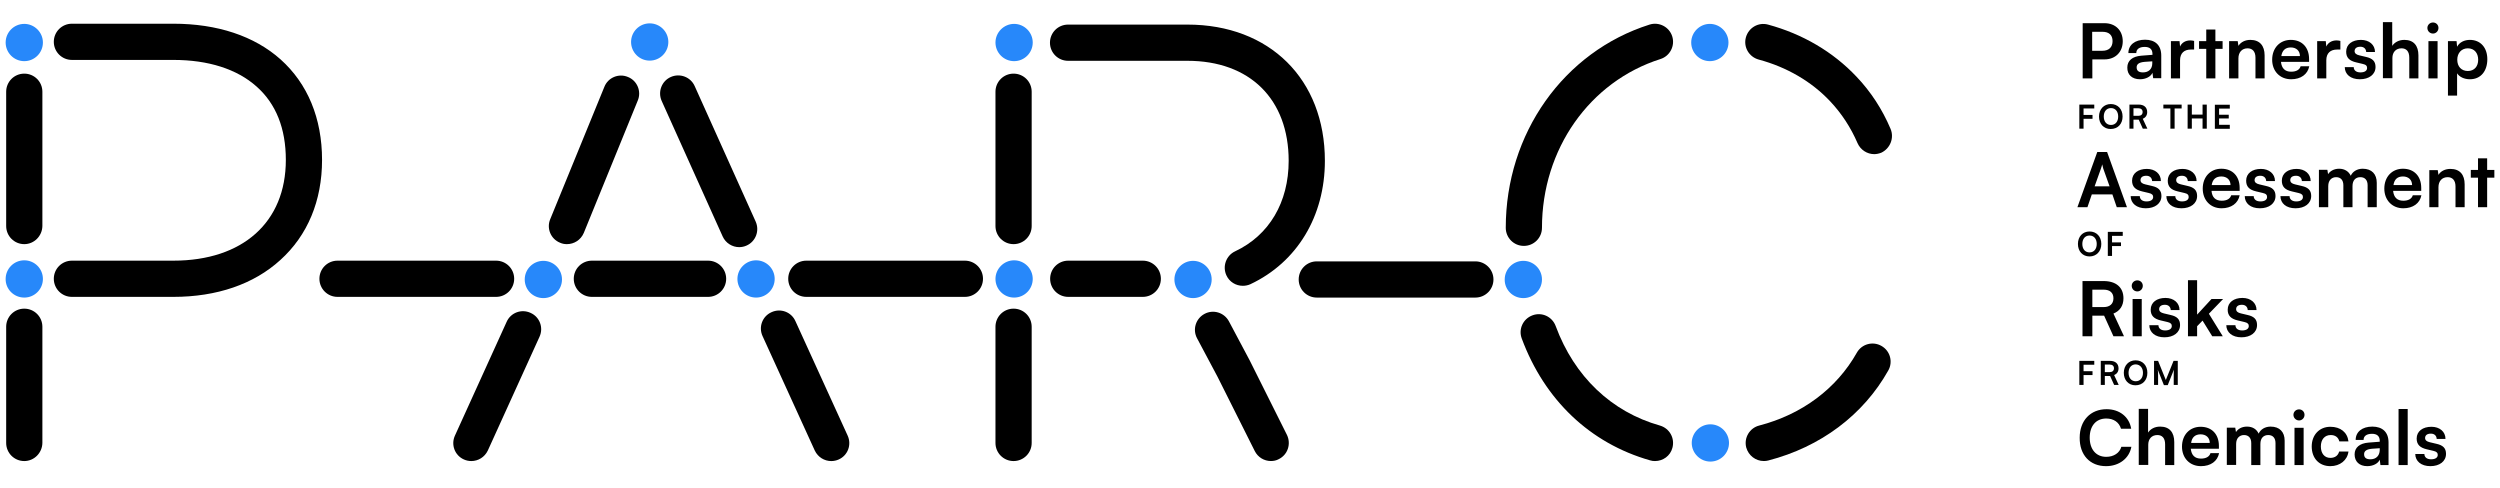
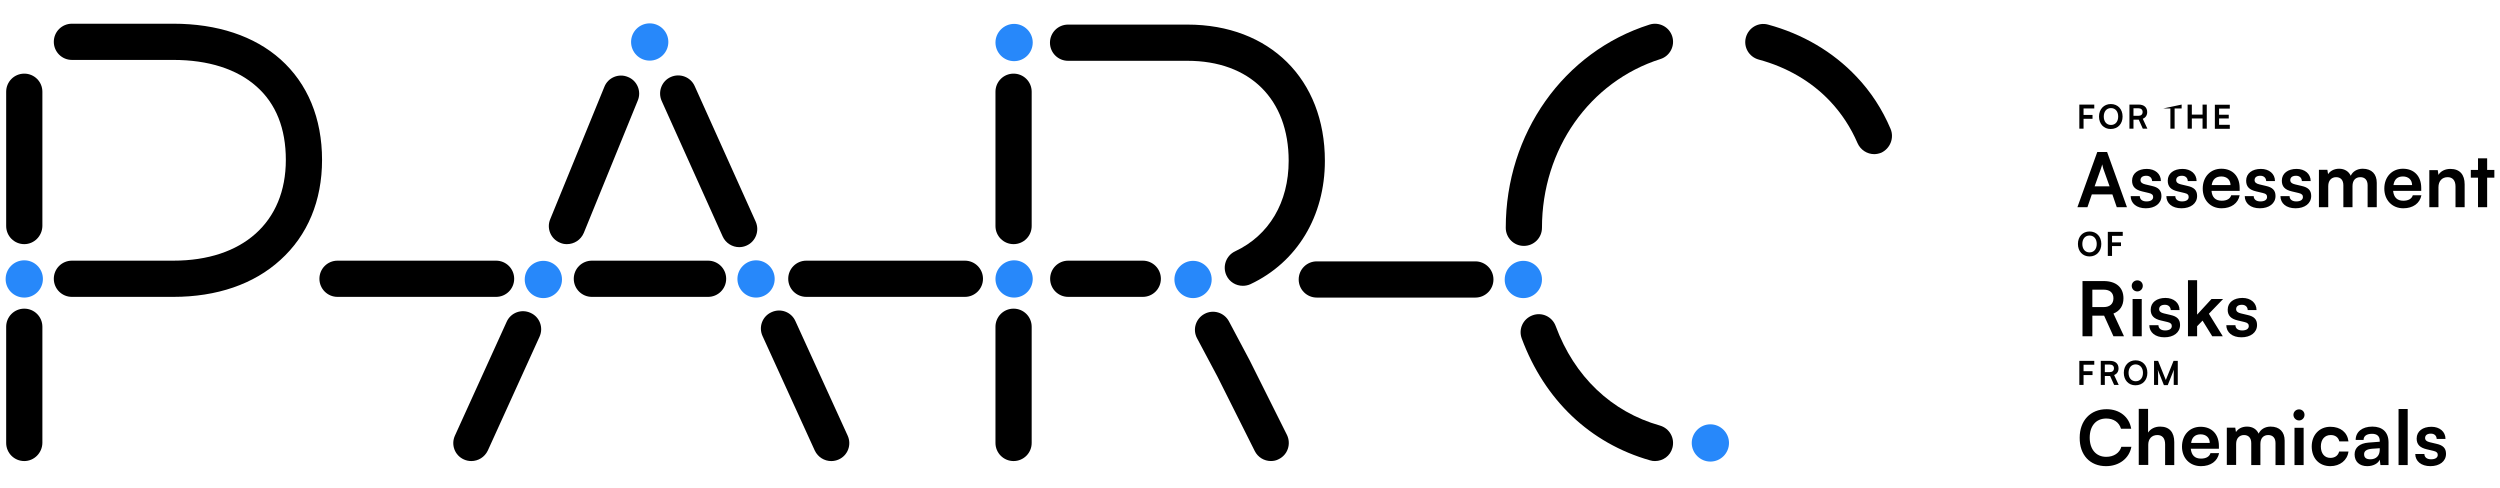
<svg xmlns="http://www.w3.org/2000/svg" version="1.1" width="1280" height="250" viewBox="0 0 1280 250" xml:space="preserve">
  <desc>Created with Fabric.js 5.2.4</desc>
  <defs>
</defs>
  <rect x="0" y="0" width="100%" height="100%" fill="transparent" />
  <g transform="matrix(1 0 0 1 640 125)" id="af478556-fa44-4394-9e98-859c05a7cf9d">
    <rect style="stroke: none; stroke-width: 1; stroke-dasharray: none; stroke-linecap: butt; stroke-dashoffset: 0; stroke-linejoin: miter; stroke-miterlimit: 4; fill: rgb(255,255,255); fill-rule: nonzero; opacity: 1; visibility: hidden;" vector-effect="non-scaling-stroke" x="-640" y="-125" rx="0" ry="0" width="1280" height="250" />
  </g>
  <g transform="matrix(0 0 0 0 0 0)" id="7ade66d6-ada8-4b91-88f0-4279cdfe38f7">
</g>
  <g transform="matrix(0.9 0 0 0.9 640 125)">
    <g style="" vector-effect="non-scaling-stroke">
      <g transform="matrix(1 0 0 1 193.09 -62.19)">
        <path style="stroke: none; stroke-width: 1; stroke-dasharray: none; stroke-linecap: butt; stroke-dashoffset: 0; stroke-linejoin: miter; stroke-miterlimit: 4; fill: rgb(0,0,0); fill-rule: nonzero; opacity: 1;" vector-effect="non-scaling-stroke" transform=" translate(-1153.09, -477.81)" d="M 1115.8 541 C 1110.1 541 1105.5 536.4 1105.5 530.7 C 1105.5 477.1 1138.4 430.6 1187.3 415.1 C 1192.7 413.4 1198.5 416.4 1200.2 421.8 C 1201.9 427.2 1198.9 433 1193.5 434.7 C 1153.2 447.5 1126.1 486 1126.1 530.7 C 1126.1 536.4 1121.5 541 1115.8 541 z" stroke-linecap="round" />
      </g>
      <g transform="matrix(1 0 0 1 323.48 -88.23)">
        <path style="stroke: none; stroke-width: 1; stroke-dasharray: none; stroke-linecap: butt; stroke-dashoffset: 0; stroke-linejoin: miter; stroke-miterlimit: 4; fill: rgb(0,0,0); fill-rule: nonzero; opacity: 1;" vector-effect="non-scaling-stroke" transform=" translate(-1283.48, -451.77)" d="M 1324.4 474.4 C 1319.7 463.3 1313.2 453.3 1305 444.7 C 1305 444.7 1305 444.7 1305 444.7 C 1291.7 430.6 1274.3 420.4 1254.7 415.1 C 1249.2 413.6 1243.6 416.9 1242.1 422.4 C 1240.6 427.9 1243.9 433.5 1249.4 435 C 1265.4 439.3 1279.5 447.5 1290.1 458.8 C 1290.1 458.8 1290.1 458.8 1290.1 458.8 C 1296.6 465.7 1301.8 473.7 1305.6 482.5 C 1307.3 486.4 1311.1 488.8 1315.1 488.8 C 1316.4 488.8 1317.8 488.5 1319.1 488 C 1324.2 485.6 1326.6 479.6 1324.4 474.4 z" stroke-linecap="round" />
      </g>
      <g transform="matrix(1 0 0 1 197.31 81.62)">
        <path style="stroke: none; stroke-width: 1; stroke-dasharray: none; stroke-linecap: butt; stroke-dashoffset: 0; stroke-linejoin: miter; stroke-miterlimit: 4; fill: rgb(0,0,0); fill-rule: nonzero; opacity: 1;" vector-effect="non-scaling-stroke" transform=" translate(-1157.31, -621.62)" d="M 1190.4 663.4 C 1189.5 663.4 1188.5 663.3 1187.6 663 C 1153.5 653.3 1127.6 628.7 1114.6 593.7 C 1112.6 588.4 1115.3 582.5 1120.7 580.5 C 1126 578.5 1131.9 581.2 1133.9 586.6 C 1144.5 615.3 1165.6 635.4 1193.2 643.2 C 1198.7 644.8 1201.8 650.4 1200.3 655.9 C 1199.1 660.5 1194.9 663.4 1190.4 663.4 z" stroke-linecap="round" />
      </g>
      <g transform="matrix(1 0 0 1 323.21 89.97)">
-         <path style="stroke: none; stroke-width: 1; stroke-dasharray: none; stroke-linecap: butt; stroke-dashoffset: 0; stroke-linejoin: miter; stroke-miterlimit: 4; fill: rgb(0,0,0); fill-rule: nonzero; opacity: 1;" vector-effect="non-scaling-stroke" transform=" translate(-1283.21, -629.98)" d="M 1252.3 663.4 C 1247.7 663.4 1243.6 660.3 1242.3 655.7 C 1240.9 650.2 1244.2 644.6 1249.7 643.2 C 1274 636.9 1293.7 622.2 1305.2 601.8 C 1308 596.8 1314.3 595.1 1319.2 597.9 C 1324.2 600.7 1325.9 607 1323.1 611.9 C 1308.9 637.2 1284.6 655.4 1254.8 663.1 C 1254.1 663.3 1253.2 663.4 1252.3 663.4 z" stroke-linecap="round" />
-       </g>
+         </g>
      <g transform="matrix(1 0 0 1 -4.63 80.93)">
        <path style="stroke: none; stroke-width: 1; stroke-dasharray: none; stroke-linecap: butt; stroke-dashoffset: 0; stroke-linejoin: miter; stroke-miterlimit: 4; fill: rgb(0,0,0); fill-rule: nonzero; opacity: 1;" vector-effect="non-scaling-stroke" transform=" translate(-955.37, -620.94)" d="M 971.9 663.4 C 968.1 663.4 964.5 661.3 962.7 657.7 L 941.5 615.4 L 929.9 593.6 C 927.2 588.6 929.1 582.4 934.1 579.7 C 939.1 577 945.3 578.9 948 583.9 L 959.8 606.1 L 981 648.5 C 983.5 653.6 981.5 659.8 976.4 662.3 C 975 663.1 973.4 663.4 971.9 663.4 z" stroke-linecap="round" />
      </g>
      <g transform="matrix(1 0 0 1 -400.37 13.75)">
        <path style="stroke: none; stroke-width: 1; stroke-dasharray: none; stroke-linecap: butt; stroke-dashoffset: 0; stroke-linejoin: miter; stroke-miterlimit: 4; fill: rgb(0,0,0); fill-rule: nonzero; opacity: 1;" vector-effect="non-scaling-stroke" transform=" translate(-559.62, -553.75)" d="M 517 663.4 C 515.6 663.4 514.1 663.1 512.8 662.5 C 507.6 660.2 505.3 654.1 507.7 648.9 L 537.1 584.2 C 539.4 579 545.5 576.7 550.7 579.1 C 555.9 581.4 558.2 587.5 555.8 592.7 L 526.4 657.4 C 524.6 661.2 520.9 663.4 517 663.4 z M 571.4 540 C 570.1 540 568.8 539.8 567.5 539.2 C 562.2 537.1 559.7 531 561.9 525.8 L 592.7 450.5 C 594.8 445.2 600.9 442.7 606.1 444.9 C 611.4 447 613.9 453.1 611.7 458.3 L 581 533.6 C 579.3 537.6 575.5 540 571.4 540 z" stroke-linecap="round" />
      </g>
      <g transform="matrix(1 0 0 1 -281.77 13.71)">
        <path style="stroke: none; stroke-width: 1; stroke-dasharray: none; stroke-linecap: butt; stroke-dashoffset: 0; stroke-linejoin: miter; stroke-miterlimit: 4; fill: rgb(0,0,0); fill-rule: nonzero; opacity: 1;" vector-effect="non-scaling-stroke" transform=" translate(-678.23, -553.7)" d="M 721.8 663.4 C 717.9 663.4 714.2 661.2 712.4 657.4 L 682.7 592.3 C 680.3 587.1 682.6 581 687.8 578.7 C 693 576.3 699.1 578.6 701.4 583.8 L 731.1 648.9 C 733.5 654.1 731.2 660.2 726 662.5 C 724.7 663.1 723.2 663.4 721.8 663.4 z M 669.4 541.7 C 665.5 541.7 661.7 539.4 660 535.6 L 625.3 458.5 C 623 453.3 625.3 447.2 630.5 444.9 C 635.7 442.6 641.8 444.9 644.1 450.1 L 678.8 527.2 C 681.1 532.4 678.8 538.5 673.6 540.8 C 672.3 541.4 670.8 541.7 669.4 541.7 z" stroke-linecap="round" />
      </g>
      <g transform="matrix(1 0 0 1 -341.35 19.7)">
        <path style="stroke: none; stroke-width: 1; stroke-dasharray: none; stroke-linecap: butt; stroke-dashoffset: 0; stroke-linejoin: miter; stroke-miterlimit: 4; fill: rgb(0,0,0); fill-rule: nonzero; opacity: 1;" vector-effect="non-scaling-stroke" transform=" translate(-618.65, -559.7)" d="M 651.7 570 L 585.6 570 C 579.9 570 575.3 565.4 575.3 559.7 C 575.3 554 579.9 549.4 585.6 549.4 L 651.7 549.4 C 657.4 549.4 662 554 662 559.7 C 662 565.4 657.4 570 651.7 570 z" stroke-linecap="round" />
      </g>
      <g transform="matrix(1 0 0 1 -697.3 80.05)">
        <path style="stroke: none; stroke-width: 1; stroke-dasharray: none; stroke-linecap: butt; stroke-dashoffset: 0; stroke-linejoin: miter; stroke-miterlimit: 4; fill: rgb(0,0,0); fill-rule: nonzero; opacity: 1;" vector-effect="non-scaling-stroke" transform=" translate(-262.7, -620.05)" d="M 262.7 663.4 C 257 663.4 252.4 658.8 252.4 653.1 L 252.4 587 C 252.4 581.3 257 576.7 262.7 576.7 C 268.4 576.7 273 581.3 273 587 L 273 653.1 C 272.9 658.8 268.3 663.4 262.7 663.4 z" stroke-linecap="round" />
      </g>
      <g transform="matrix(1 0 0 1 -134.5 80.05)">
        <path style="stroke: none; stroke-width: 1; stroke-dasharray: none; stroke-linecap: butt; stroke-dashoffset: 0; stroke-linejoin: miter; stroke-miterlimit: 4; fill: rgb(0,0,0); fill-rule: nonzero; opacity: 1;" vector-effect="non-scaling-stroke" transform=" translate(-825.5, -620.05)" d="M 825.5 663.4 C 819.8 663.4 815.2 658.8 815.2 653.1 L 815.2 587 C 815.2 581.3 819.8 576.7 825.5 576.7 C 831.2 576.7 835.8 581.3 835.8 587 L 835.8 653.1 C 835.8 658.8 831.2 663.4 825.5 663.4 z" stroke-linecap="round" />
      </g>
      <g transform="matrix(1 0 0 1 -697.3 -48.5)">
        <path style="stroke: none; stroke-width: 1; stroke-dasharray: none; stroke-linecap: butt; stroke-dashoffset: 0; stroke-linejoin: miter; stroke-miterlimit: 4; fill: rgb(0,0,0); fill-rule: nonzero; opacity: 1;" vector-effect="non-scaling-stroke" transform=" translate(-262.7, -491.5)" d="M 262.7 540 C 257 540 252.4 535.4 252.4 529.7 L 252.4 453.3 C 252.4 447.6 257 443 262.7 443 C 268.4 443 273 447.6 273 453.3 L 273 529.7 C 272.9 535.4 268.3 540 262.7 540 z" stroke-linecap="round" />
      </g>
      <g transform="matrix(1 0 0 1 -134.5 -48.5)">
        <path style="stroke: none; stroke-width: 1; stroke-dasharray: none; stroke-linecap: butt; stroke-dashoffset: 0; stroke-linejoin: miter; stroke-miterlimit: 4; fill: rgb(0,0,0); fill-rule: nonzero; opacity: 1;" vector-effect="non-scaling-stroke" transform=" translate(-825.5, -491.5)" d="M 825.5 540 C 819.8 540 815.2 535.4 815.2 529.7 L 815.2 453.3 C 815.2 447.6 819.8 443 825.5 443 C 831.2 443 835.8 447.6 835.8 453.3 L 835.8 529.7 C 835.8 535.4 831.2 540 825.5 540 z" stroke-linecap="round" />
      </g>
      <g transform="matrix(1 0 0 1 -604.2 -47.7)">
        <path style="stroke: none; stroke-width: 1; stroke-dasharray: none; stroke-linecap: butt; stroke-dashoffset: 0; stroke-linejoin: miter; stroke-miterlimit: 4; fill: rgb(0,0,0); fill-rule: nonzero; opacity: 1;" vector-effect="non-scaling-stroke" transform=" translate(-355.8, -492.3)" d="M 347.5 570 L 289.8 570 C 284.1 570 279.5 565.4 279.5 559.7 C 279.5 554 284.1 549.4 289.8 549.4 L 347.5 549.4 C 387 549.4 411.5 527.5 411.5 492.1 C 411.5 474.2 405.9 460.1 394.8 450.3 C 383.7 440.4 367.4 435.2 347.5 435.2 L 289.8 435.2 C 284.1 435.2 279.5 430.6 279.5 424.9 C 279.5 419.2 284.1 414.6 289.8 414.6 L 347.5 414.6 C 372.5 414.6 393.6 421.6 408.5 434.9 C 423.9 448.7 432.1 468.4 432.1 492.1 C 432.1 515.3 423.9 535 408.4 549 C 393.3 562.8 372.2 570 347.5 570 z" stroke-linecap="round" />
      </g>
      <g transform="matrix(1 0 0 1 -697.3 -114.7)">
-         <path style="stroke: none; stroke-width: 1; stroke-dasharray: none; stroke-linecap: butt; stroke-dashoffset: 0; stroke-linejoin: miter; stroke-miterlimit: 4; fill: rgb(39,136,250); fill-rule: nonzero; opacity: 1;" vector-effect="non-scaling-stroke" transform=" translate(-262.7, -425.3)" d="M 262.7 435.9 C 268.6 435.9 273.3 431.1 273.3 425.3 C 273.3 419.5 268.5 414.7 262.7 414.7 C 256.8 414.7 252.1 419.5 252.1 425.3 C 252.1 431.1 256.8 435.9 262.7 435.9 z" stroke-linecap="round" />
-       </g>
+         </g>
      <g transform="matrix(1 0 0 1 -697.3 19.8)">
        <path style="stroke: none; stroke-width: 1; stroke-dasharray: none; stroke-linecap: butt; stroke-dashoffset: 0; stroke-linejoin: miter; stroke-miterlimit: 4; fill: rgb(39,136,250); fill-rule: nonzero; opacity: 1;" vector-effect="non-scaling-stroke" transform=" translate(-262.7, -559.8)" d="M 262.7 570.4 C 268.6 570.4 273.3 565.6 273.3 559.8 C 273.3 553.9 268.5 549.2 262.7 549.2 C 256.8 549.2 252.1 554 252.1 559.8 C 252 565.6 256.8 570.4 262.7 570.4 z" stroke-linecap="round" />
      </g>
      <g transform="matrix(1 0 0 1 -35.6 -47.45)">
        <path style="stroke: none; stroke-width: 1; stroke-dasharray: none; stroke-linecap: butt; stroke-dashoffset: 0; stroke-linejoin: miter; stroke-miterlimit: 4; fill: rgb(0,0,0); fill-rule: nonzero; opacity: 1;" vector-effect="non-scaling-stroke" transform=" translate(-924.4, -492.55)" d="M 899 570 L 856.6 570 C 850.9 570 846.3 565.4 846.3 559.7 C 846.3 554 850.9 549.4 856.6 549.4 L 899 549.4 C 904.7 549.4 909.3 554 909.3 559.7 C 909.3 565.4 904.7 570 899 570 z M 955.9 563.7 C 952 563.7 948.3 561.5 946.6 557.8 C 944.2 552.7 946.4 546.5 951.5 544.1 C 970.9 535 982 516.2 982 492.6 C 982 457.5 959.9 435.7 924.4 435.7 L 856.5 435.7 C 850.8 435.7 846.2 431.1 846.2 425.4 C 846.2 419.7 850.8 415.1 856.5 415.1 L 924.4 415.1 C 971.2 415.1 1002.6 446.2 1002.6 492.6 C 1002.6 524.1 986.8 550.3 960.2 562.8 C 958.9 563.4 957.4 563.7 955.9 563.7 z" stroke-linecap="round" />
      </g>
      <g transform="matrix(1 0 0 1 -474 19.7)">
        <path style="stroke: none; stroke-width: 1; stroke-dasharray: none; stroke-linecap: butt; stroke-dashoffset: 0; stroke-linejoin: miter; stroke-miterlimit: 4; fill: rgb(0,0,0); fill-rule: nonzero; opacity: 1;" vector-effect="non-scaling-stroke" transform=" translate(-486, -559.7)" d="M 531.1 570 L 440.9 570 C 435.2 570 430.6 565.4 430.6 559.7 C 430.6 554 435.2 549.4 440.9 549.4 L 531.1 549.4 C 536.8 549.4 541.4 554 541.4 559.7 C 541.4 565.4 536.8 570 531.1 570 z" stroke-linecap="round" />
      </g>
      <g transform="matrix(1 0 0 1 -207.3 19.7)">
        <path style="stroke: none; stroke-width: 1; stroke-dasharray: none; stroke-linecap: butt; stroke-dashoffset: 0; stroke-linejoin: miter; stroke-miterlimit: 4; fill: rgb(0,0,0); fill-rule: nonzero; opacity: 1;" vector-effect="non-scaling-stroke" transform=" translate(-752.7, -559.7)" d="M 797.8 570 L 707.6 570 C 701.9 570 697.3 565.4 697.3 559.7 C 697.3 554 701.9 549.4 707.6 549.4 L 797.8 549.4 C 803.5 549.4 808.1 554 808.1 559.7 C 808.1 565.4 803.5 570 797.8 570 z" stroke-linecap="round" />
      </g>
      <g transform="matrix(1 0 0 1 83.1 20.1)">
        <path style="stroke: none; stroke-width: 1; stroke-dasharray: none; stroke-linecap: butt; stroke-dashoffset: 0; stroke-linejoin: miter; stroke-miterlimit: 4; fill: rgb(0,0,0); fill-rule: nonzero; opacity: 1;" vector-effect="non-scaling-stroke" transform=" translate(-1043.1, -560.1)" d="M 1088.2 570.4 L 998 570.4 C 992.3 570.4 987.7 565.8 987.7 560.1 C 987.7 554.4 992.3 549.8 998 549.8 L 1088.2 549.8 C 1093.9 549.8 1098.5 554.4 1098.5 560.1 C 1098.5 565.8 1093.9 570.4 1088.2 570.4 z" stroke-linecap="round" />
      </g>
      <g transform="matrix(1 0 0 1 -402 20.1)">
        <path style="stroke: none; stroke-width: 1; stroke-dasharray: none; stroke-linecap: butt; stroke-dashoffset: 0; stroke-linejoin: miter; stroke-miterlimit: 4; fill: rgb(39,136,250); fill-rule: nonzero; opacity: 1;" vector-effect="non-scaling-stroke" transform=" translate(-558, -560.1)" d="M 558 570.7 C 563.9 570.7 568.6 565.9 568.6 560.1 C 568.6 554.2 563.8 549.5 558 549.5 C 552.1 549.5 547.4 554.3 547.4 560.1 C 547.4 566 552.1 570.7 558 570.7 z" stroke-linecap="round" />
      </g>
      <g transform="matrix(1 0 0 1 -341.5 -115)">
        <path style="stroke: none; stroke-width: 1; stroke-dasharray: none; stroke-linecap: butt; stroke-dashoffset: 0; stroke-linejoin: miter; stroke-miterlimit: 4; fill: rgb(39,136,250); fill-rule: nonzero; opacity: 1;" vector-effect="non-scaling-stroke" transform=" translate(-618.5, -425)" d="M 618.5 435.6 C 624.4 435.6 629.1 430.8 629.1 425 C 629.1 419.1 624.3 414.4 618.5 414.4 C 612.6 414.4 607.9 419.2 607.9 425 C 607.9 430.8 612.6 435.6 618.5 435.6 z" stroke-linecap="round" />
      </g>
      <g transform="matrix(1 0 0 1 -134.2 -114.7)">
        <path style="stroke: none; stroke-width: 1; stroke-dasharray: none; stroke-linecap: butt; stroke-dashoffset: 0; stroke-linejoin: miter; stroke-miterlimit: 4; fill: rgb(39,136,250); fill-rule: nonzero; opacity: 1;" vector-effect="non-scaling-stroke" transform=" translate(-825.8, -425.3)" d="M 825.8 435.9 C 831.7 435.9 836.4 431.1 836.4 425.3 C 836.4 419.5 831.6 414.7 825.8 414.7 C 820 414.7 815.2 419.5 815.2 425.3 C 815.2 431.1 819.9 435.9 825.8 435.9 z" stroke-linecap="round" />
      </g>
      <g transform="matrix(1 0 0 1 -134.2 19.8)">
        <path style="stroke: none; stroke-width: 1; stroke-dasharray: none; stroke-linecap: butt; stroke-dashoffset: 0; stroke-linejoin: miter; stroke-miterlimit: 4; fill: rgb(39,136,250); fill-rule: nonzero; opacity: 1;" vector-effect="non-scaling-stroke" transform=" translate(-825.8, -559.8)" d="M 825.8 570.4 C 831.7 570.4 836.4 565.6 836.4 559.8 C 836.4 553.9 831.6 549.2 825.8 549.2 C 820 549.2 815.2 554 815.2 559.8 C 815.2 565.6 819.9 570.4 825.8 570.4 z" stroke-linecap="round" />
      </g>
      <g transform="matrix(1 0 0 1 -32.4 20.1)">
        <path style="stroke: none; stroke-width: 1; stroke-dasharray: none; stroke-linecap: butt; stroke-dashoffset: 0; stroke-linejoin: miter; stroke-miterlimit: 4; fill: rgb(39,136,250); fill-rule: nonzero; opacity: 1;" vector-effect="non-scaling-stroke" transform=" translate(-927.6, -560.1)" d="M 927.6 570.7 C 933.5 570.7 938.2 565.9 938.2 560.1 C 938.2 554.2 933.4 549.5 927.6 549.5 C 921.8 549.5 917 554.3 917 560.1 C 917 566 921.8 570.7 927.6 570.7 z" stroke-linecap="round" />
      </g>
      <g transform="matrix(1 0 0 1 155.5 20.1)">
        <path style="stroke: none; stroke-width: 1; stroke-dasharray: none; stroke-linecap: butt; stroke-dashoffset: 0; stroke-linejoin: miter; stroke-miterlimit: 4; fill: rgb(39,136,250); fill-rule: nonzero; opacity: 1;" vector-effect="non-scaling-stroke" transform=" translate(-1115.5, -560.1)" d="M 1115.5 570.7 C 1121.4 570.7 1126.1 565.9 1126.1 560.1 C 1126.1 554.2 1121.3 549.5 1115.5 549.5 C 1109.6 549.5 1104.9 554.3 1104.9 560.1 C 1104.8 566 1109.6 570.7 1115.5 570.7 z" stroke-linecap="round" />
      </g>
      <g transform="matrix(1 0 0 1 261.9 113.1)">
        <path style="stroke: none; stroke-width: 1; stroke-dasharray: none; stroke-linecap: butt; stroke-dashoffset: 0; stroke-linejoin: miter; stroke-miterlimit: 4; fill: rgb(39,136,250); fill-rule: nonzero; opacity: 1;" vector-effect="non-scaling-stroke" transform=" translate(-1221.9, -653.1)" d="M 1221.9 663.7 C 1227.8 663.7 1232.5 658.9 1232.5 653.1 C 1232.5 647.3 1227.7 642.5 1221.9 642.5 C 1216.1 642.5 1211.3 647.3 1211.3 653.1 C 1211.3 658.9 1216.1 663.7 1221.9 663.7 z" stroke-linecap="round" />
      </g>
      <g transform="matrix(1 0 0 1 261.6 -114.7)">
-         <path style="stroke: none; stroke-width: 1; stroke-dasharray: none; stroke-linecap: butt; stroke-dashoffset: 0; stroke-linejoin: miter; stroke-miterlimit: 4; fill: rgb(39,136,250); fill-rule: nonzero; opacity: 1;" vector-effect="non-scaling-stroke" transform=" translate(-1221.6, -425.3)" d="M 1221.6 435.9 C 1227.5 435.9 1232.2 431.1 1232.2 425.3 C 1232.2 419.5 1227.4 414.7 1221.6 414.7 C 1215.8 414.7 1211 419.5 1211 425.3 C 1211 431.1 1215.7 435.9 1221.6 435.9 z" stroke-linecap="round" />
-       </g>
+         </g>
      <g transform="matrix(1 0 0 1 -281 19.8)">
        <path style="stroke: none; stroke-width: 1; stroke-dasharray: none; stroke-linecap: butt; stroke-dashoffset: 0; stroke-linejoin: miter; stroke-miterlimit: 4; fill: rgb(39,136,250); fill-rule: nonzero; opacity: 1;" vector-effect="non-scaling-stroke" transform=" translate(-679, -559.8)" d="M 679 570.4 C 684.9 570.4 689.6 565.6 689.6 559.8 C 689.6 553.9 684.8 549.2 679 549.2 C 673.2 549.2 668.4 554 668.4 559.8 C 668.4 565.6 673.1 570.4 679 570.4 z" stroke-linecap="round" />
      </g>
      <g transform="matrix(1 0 0 1 588.8 -105.4)">
-         <path style="stroke: none; stroke-width: 1; stroke-dasharray: none; stroke-linecap: butt; stroke-dashoffset: 0; stroke-linejoin: miter; stroke-miterlimit: 4; fill: rgb(0,0,0); fill-rule: nonzero; opacity: 1;" vector-effect="non-scaling-stroke" transform=" translate(-1548.8, -434.6)" d="M 1446.1 434.9 C 1452.4 434.9 1456.5 430.6 1456.5 424.6 C 1456.5 418.5 1452.4 414.3 1446.1 414.3 L 1433.7 414.3 L 1433.7 445.7 L 1439.2 445.7 L 1439.2 434.9 L 1446.1 434.9 z M 1445 419.2 C 1448.7 419.2 1450.7 421.1 1450.7 424.5 C 1450.7 427.9 1448.7 430 1444.9 430 L 1439.1 430 L 1439.1 419.2 L 1445 419.2 z M 1466.3 446.2 C 1469.6 446.2 1472.5 444.7 1473.4 442.5 L 1473.8 445.6 L 1478.4 445.6 L 1478.4 432.7 C 1478.4 426.8 1474.9 423.7 1469.2 423.7 C 1463.4 423.7 1459.7 426.7 1459.7 431.3 L 1464.2 431.3 C 1464.2 429.1 1465.9 427.8 1469 427.8 C 1471.7 427.8 1473.4 429 1473.4 431.8 L 1473.4 432.3 L 1467 432.8 C 1462 433.2 1459.1 435.6 1459.1 439.5 C 1459 443.6 1461.8 446.2 1466.3 446.2 z M 1468 442.3 C 1465.6 442.3 1464.4 441.4 1464.4 439.4 C 1464.4 437.7 1465.6 436.6 1468.9 436.3 L 1473.3 436 L 1473.3 437.1 C 1473.3 440.4 1471.2 442.3 1468 442.3 z M 1497.2 424.4 C 1496.3 424.2 1495.6 424.1 1494.9 424.1 C 1492.1 424.1 1490 425.5 1489.1 427.6 L 1488.8 424.5 L 1483.9 424.5 L 1483.9 445.7 L 1489.1 445.7 L 1489.1 435.4 C 1489.1 431.3 1491.5 429.3 1495.2 429.3 L 1497.1 429.3 L 1497.1 424.4 z M 1509.2 445.7 L 1509.2 428.9 L 1513.3 428.9 L 1513.3 424.5 L 1509.2 424.5 L 1509.2 417.9 L 1504 417.9 L 1504 424.5 L 1499.9 424.5 L 1499.9 428.9 L 1504 428.9 L 1504 445.7 L 1509.2 445.7 z M 1522.3 445.7 L 1522.3 434.3 C 1522.3 430.9 1524.3 428.6 1527.5 428.6 C 1530.2 428.6 1532 430.3 1532 433.9 L 1532 445.7 L 1537.2 445.7 L 1537.2 432.6 C 1537.2 427.1 1534.4 423.8 1529.1 423.8 C 1526.2 423.8 1523.7 425 1522.3 427.2 L 1521.9 424.5 L 1517 424.5 L 1517 445.7 L 1522.3 445.7 z M 1552.3 446.2 C 1557.8 446.2 1561.7 443.4 1562.6 438.8 L 1557.7 438.8 C 1557.1 440.8 1555.2 441.9 1552.3 441.9 C 1548.8 441.9 1546.9 440 1546.5 436.3 L 1562.5 436.3 L 1562.5 434.7 C 1562.5 428.1 1558.5 423.8 1552.1 423.8 C 1545.9 423.8 1541.5 428.4 1541.5 435.1 C 1541.5 441.6 1545.9 446.2 1552.3 446.2 z M 1552.1 428.1 C 1555.2 428.1 1557.3 430 1557.3 433 L 1546.7 433 C 1547.2 429.8 1549 428.1 1552.1 428.1 z M 1580.4 424.4 C 1579.5 424.2 1578.8 424.1 1578.1 424.1 C 1575.3 424.1 1573.2 425.5 1572.3 427.6 L 1572 424.5 L 1567.1 424.5 L 1567.1 445.7 L 1572.3 445.7 L 1572.3 435.4 C 1572.3 431.3 1574.7 429.3 1578.4 429.3 L 1580.3 429.3 L 1580.3 424.4 z M 1582.8 439.2 C 1582.8 443.4 1586.1 446.2 1591.4 446.2 C 1596.6 446.2 1600.3 443.5 1600.3 439.2 C 1600.3 435.9 1598.5 434.3 1594.9 433.5 L 1591.1 432.6 C 1589.3 432.2 1588.4 431.4 1588.4 430.2 C 1588.4 428.6 1589.6 427.7 1591.7 427.7 C 1593.7 427.7 1594.9 428.9 1595 430.7 L 1600 430.7 C 1600 426.6 1596.7 423.8 1592 423.8 C 1587.1 423.8 1583.6 426.3 1583.6 430.5 C 1583.6 433.9 1585.4 435.7 1589.3 436.6 L 1593.1 437.5 C 1595 437.9 1595.5 438.7 1595.5 439.8 C 1595.5 441.3 1594.2 442.3 1591.7 442.3 C 1589.3 442.3 1587.9 441.1 1587.9 439.3 L 1582.8 439.3 z M 1609.9 445.7 L 1609.9 434.1 C 1609.9 430.9 1611.8 428.6 1615.1 428.6 C 1617.8 428.6 1619.5 430.3 1619.5 433.9 L 1619.5 445.7 L 1624.7 445.7 L 1624.7 432.6 C 1624.7 427.1 1622 423.8 1616.7 423.8 C 1613.7 423.8 1611.2 425.1 1609.8 427.2 L 1609.8 413.7 L 1604.5 413.7 L 1604.5 445.6 L 1609.9 445.6 z M 1633 420.2 C 1634.7 420.2 1636.1 418.8 1636.1 417 C 1636.1 415.2 1634.7 413.9 1633 413.9 C 1631.2 413.9 1629.8 415.3 1629.8 417 C 1629.8 418.8 1631.2 420.2 1633 420.2 z M 1630.4 445.7 L 1635.6 445.7 L 1635.6 424.5 L 1630.4 424.5 L 1630.4 445.7 z M 1641.5 455.5 L 1646.7 455.5 L 1646.7 442.8 C 1648 444.9 1650.8 446.2 1654 446.2 C 1660.3 446.2 1663.9 441.4 1663.9 434.8 C 1663.9 428.1 1659.9 423.8 1654 423.8 C 1650.8 423.8 1648 425.2 1646.7 427.7 L 1646.4 424.5 L 1641.5 424.5 L 1641.5 455.5 z M 1646.8 435.1 C 1646.8 431.3 1649.2 428.6 1652.8 428.6 C 1656.5 428.6 1658.7 431.3 1658.7 435.1 C 1658.7 438.9 1656.5 441.5 1652.8 441.5 C 1649.1 441.5 1646.8 438.9 1646.8 435.1 z" stroke-linecap="round" />
-       </g>
+         </g>
      <g transform="matrix(1 0 0 1 589.3 -36.4)">
        <path style="stroke: none; stroke-width: 1; stroke-dasharray: none; stroke-linecap: butt; stroke-dashoffset: 0; stroke-linejoin: miter; stroke-miterlimit: 4; fill: rgb(0,0,0); fill-rule: nonzero; opacity: 1;" vector-effect="non-scaling-stroke" transform=" translate(-1549.3, -503.6)" d="M 1436.4 519 L 1438.9 511.7 L 1450.6 511.7 L 1453.1 519 L 1458.9 519 L 1447.6 487.6 L 1442 487.6 L 1430.7 519 L 1436.4 519 z M 1444.1 497 C 1444.4 496.1 1444.7 495.2 1444.8 494.6 C 1444.9 495.2 1445.2 496.2 1445.4 497 L 1449 507.1 L 1440.5 507.1 L 1444.1 497 z M 1461 512.6 C 1461 516.8 1464.4 519.6 1469.6 519.6 C 1474.8 519.6 1478.5 516.9 1478.5 512.6 C 1478.5 509.3 1476.7 507.7 1473.1 506.9 L 1469.3 506 C 1467.5 505.6 1466.6 504.8 1466.6 503.6 C 1466.6 502 1467.8 501.1 1469.9 501.1 C 1471.9 501.1 1473.1 502.3 1473.2 504.1 L 1478.2 504.1 C 1478.2 500 1474.9 497.2 1470.2 497.2 C 1465.3 497.2 1461.8 499.7 1461.8 503.9 C 1461.8 507.3 1463.7 509.1 1467.5 510 L 1471.3 510.9 C 1473.2 511.3 1473.8 512.1 1473.8 513.2 C 1473.8 514.7 1472.5 515.7 1470 515.7 C 1467.6 515.7 1466.2 514.5 1466.2 512.7 L 1461 512.7 z M 1481.3 512.6 C 1481.3 516.8 1484.6 519.6 1489.9 519.6 C 1495.1 519.6 1498.8 516.9 1498.8 512.6 C 1498.8 509.3 1497 507.7 1493.4 506.9 L 1489.6 506 C 1487.8 505.6 1486.9 504.8 1486.9 503.6 C 1486.9 502 1488.1 501.1 1490.2 501.1 C 1492.2 501.1 1493.4 502.3 1493.5 504.1 L 1498.5 504.1 C 1498.5 500 1495.2 497.2 1490.5 497.2 C 1485.6 497.2 1482.1 499.7 1482.1 503.9 C 1482.1 507.3 1483.9 509.1 1487.8 510 L 1491.6 510.9 C 1493.5 511.3 1494 512.1 1494 513.2 C 1494 514.7 1492.7 515.7 1490.2 515.7 C 1487.8 515.7 1486.4 514.5 1486.4 512.7 L 1481.3 512.7 z M 1512.7 519.6 C 1518.2 519.6 1522.1 516.8 1523 512.2 L 1518.2 512.2 C 1517.6 514.2 1515.7 515.3 1512.8 515.3 C 1509.3 515.3 1507.3 513.4 1507 509.7 L 1523 509.7 L 1523 508 C 1523 501.4 1519 497.1 1512.6 497.1 C 1506.4 497.1 1502 501.7 1502 508.4 C 1502 515 1506.4 519.6 1512.7 519.6 z M 1512.6 501.5 C 1515.7 501.5 1517.8 503.4 1517.8 506.4 L 1507.1 506.4 C 1507.6 503.1 1509.5 501.5 1512.6 501.5 z M 1525.9 512.6 C 1525.9 516.8 1529.2 519.6 1534.5 519.6 C 1539.7 519.6 1543.4 516.9 1543.4 512.6 C 1543.4 509.3 1541.6 507.7 1538 506.9 L 1534.2 506 C 1532.4 505.6 1531.5 504.8 1531.5 503.6 C 1531.5 502 1532.7 501.1 1534.8 501.1 C 1536.8 501.1 1538 502.3 1538.1 504.1 L 1543.1 504.1 C 1543.1 500 1539.8 497.2 1535.1 497.2 C 1530.2 497.2 1526.7 499.7 1526.7 503.9 C 1526.7 507.3 1528.5 509.1 1532.4 510 L 1536.2 510.9 C 1538.1 511.3 1538.6 512.1 1538.6 513.2 C 1538.6 514.7 1537.3 515.7 1534.8 515.7 C 1532.4 515.7 1531 514.5 1531 512.7 L 1525.9 512.7 z M 1546.2 512.6 C 1546.2 516.8 1549.5 519.6 1554.8 519.6 C 1560 519.6 1563.7 516.9 1563.7 512.6 C 1563.7 509.3 1561.9 507.7 1558.3 506.9 L 1554.5 506 C 1552.7 505.6 1551.8 504.8 1551.8 503.6 C 1551.8 502 1553 501.1 1555.1 501.1 C 1557.1 501.1 1558.3 502.3 1558.4 504.1 L 1563.4 504.1 C 1563.4 500 1560.1 497.2 1555.4 497.2 C 1550.5 497.2 1547 499.7 1547 503.9 C 1547 507.3 1548.8 509.1 1552.7 510 L 1556.5 510.9 C 1558.4 511.3 1559 512.1 1559 513.2 C 1559 514.7 1557.7 515.7 1555.2 515.7 C 1552.8 515.7 1551.4 514.5 1551.4 512.7 L 1546.2 512.7 z M 1573.4 519 L 1573.4 507 C 1573.4 503.6 1575.4 501.9 1577.9 501.9 C 1580.4 501.9 1582 503.5 1582 506.5 L 1582 519 L 1587.2 519 L 1587.2 507 C 1587.2 503.5 1589.1 501.9 1591.7 501.9 C 1594.2 501.9 1595.8 503.5 1595.8 506.5 L 1595.8 519 L 1601 519 L 1601 505.1 C 1601 500.2 1598.2 497.1 1593 497.1 C 1589.8 497.1 1587.3 498.7 1586.2 501.1 C 1585.1 498.7 1582.8 497.1 1579.6 497.1 C 1576.6 497.1 1574.4 498.5 1573.3 500.2 L 1572.9 497.7 L 1568.1 497.7 L 1568.1 519 L 1573.4 519 z M 1616.1 519.6 C 1621.6 519.6 1625.5 516.8 1626.4 512.2 L 1621.5 512.2 C 1620.9 514.2 1619 515.3 1616.1 515.3 C 1612.6 515.3 1610.7 513.4 1610.3 509.7 L 1626.3 509.7 L 1626.3 508 C 1626.3 501.4 1622.3 497.1 1615.9 497.1 C 1609.7 497.1 1605.3 501.7 1605.3 508.4 C 1605.3 515 1609.8 519.6 1616.1 519.6 z M 1615.9 501.5 C 1619 501.5 1621.1 503.4 1621.1 506.4 L 1610.5 506.4 C 1611 503.1 1612.8 501.5 1615.9 501.5 z M 1636.1 519 L 1636.1 507.6 C 1636.1 504.2 1638.1 501.9 1641.3 501.9 C 1644 501.9 1645.8 503.6 1645.8 507.2 L 1645.8 519 L 1651 519 L 1651 506 C 1651 500.5 1648.3 497.2 1642.9 497.2 C 1640 497.2 1637.4 498.4 1636.1 500.6 L 1635.7 497.9 L 1630.9 497.9 L 1630.9 519 L 1636.1 519 z M 1663.8 519 L 1663.8 502.2 L 1667.9 502.2 L 1667.9 497.8 L 1663.8 497.8 L 1663.8 491.2 L 1658.6 491.2 L 1658.6 497.8 L 1654.5 497.8 L 1654.5 502.2 L 1658.6 502.2 L 1658.6 519 L 1663.8 519 z" stroke-linecap="round" />
      </g>
      <g transform="matrix(1 0 0 1 514.6 -72.6)">
-         <path style="stroke: none; stroke-width: 1; stroke-dasharray: none; stroke-linecap: butt; stroke-dashoffset: 0; stroke-linejoin: miter; stroke-miterlimit: 4; fill: rgb(0,0,0); fill-rule: nonzero; opacity: 1;" vector-effect="non-scaling-stroke" transform=" translate(-1474.6, -467.4)" d="M 1439.3 468.7 L 1439.3 466.5 L 1434.2 466.5 L 1434.2 462.8 L 1440.3 462.8 L 1440.3 460.6 L 1431.8 460.6 L 1431.8 474.3 L 1434.2 474.3 L 1434.2 468.7 L 1439.3 468.7 z M 1456.4 467.4 C 1456.4 463.2 1453.7 460.3 1449.7 460.3 C 1445.8 460.3 1443 463.2 1443 467.4 C 1443 471.6 1445.7 474.5 1449.6 474.5 C 1453.7 474.5 1456.4 471.6 1456.4 467.4 z M 1453.9 467.4 C 1453.9 470.3 1452.3 472.2 1449.8 472.2 C 1447.3 472.2 1445.7 470.3 1445.7 467.4 C 1445.7 464.5 1447.3 462.6 1449.8 462.6 C 1452.3 462.6 1453.9 464.5 1453.9 467.4 z M 1462.6 474.3 L 1462.6 469.2 L 1465.6 469.2 L 1467.9 474.3 L 1470.5 474.3 L 1467.9 468.7 C 1469.5 468 1470.4 466.7 1470.4 464.9 C 1470.4 462.2 1468.6 460.6 1465.5 460.6 L 1460.3 460.6 L 1460.3 474.3 L 1462.6 474.3 z M 1462.6 462.7 L 1465.4 462.7 C 1466.9 462.7 1467.8 463.5 1467.8 464.8 C 1467.8 466.2 1466.9 467 1465.4 467 L 1462.6 467 L 1462.6 462.7 z M 1479.6 462.8 L 1483.6 462.8 L 1483.6 474.3 L 1486 474.3 L 1486 462.8 L 1490 462.8 L 1490 460.6 L 1479.6 460.6 L 1479.6 462.8 z M 1495.8 474.3 L 1495.8 468.5 L 1501.9 468.5 L 1501.9 474.3 L 1504.3 474.3 L 1504.3 460.6 L 1501.9 460.6 L 1501.9 466.3 L 1495.8 466.3 L 1495.8 460.6 L 1493.4 460.6 L 1493.4 474.3 L 1495.8 474.3 z M 1517.4 474.3 L 1517.4 472.1 L 1511.3 472.1 L 1511.3 468.5 L 1516.8 468.5 L 1516.8 466.4 L 1511.3 466.4 L 1511.3 462.9 L 1517.4 462.9 L 1517.4 460.7 L 1508.9 460.7 L 1508.9 474.4 L 1517.4 474.4 z" stroke-linecap="round" />
+         <path style="stroke: none; stroke-width: 1; stroke-dasharray: none; stroke-linecap: butt; stroke-dashoffset: 0; stroke-linejoin: miter; stroke-miterlimit: 4; fill: rgb(0,0,0); fill-rule: nonzero; opacity: 1;" vector-effect="non-scaling-stroke" transform=" translate(-1474.6, -467.4)" d="M 1439.3 468.7 L 1439.3 466.5 L 1434.2 466.5 L 1434.2 462.8 L 1440.3 462.8 L 1440.3 460.6 L 1431.8 460.6 L 1431.8 474.3 L 1434.2 474.3 L 1434.2 468.7 L 1439.3 468.7 z M 1456.4 467.4 C 1456.4 463.2 1453.7 460.3 1449.7 460.3 C 1445.8 460.3 1443 463.2 1443 467.4 C 1443 471.6 1445.7 474.5 1449.6 474.5 C 1453.7 474.5 1456.4 471.6 1456.4 467.4 z M 1453.9 467.4 C 1453.9 470.3 1452.3 472.2 1449.8 472.2 C 1447.3 472.2 1445.7 470.3 1445.7 467.4 C 1445.7 464.5 1447.3 462.6 1449.8 462.6 C 1452.3 462.6 1453.9 464.5 1453.9 467.4 z M 1462.6 474.3 L 1462.6 469.2 L 1465.6 469.2 L 1467.9 474.3 L 1470.5 474.3 L 1467.9 468.7 C 1469.5 468 1470.4 466.7 1470.4 464.9 C 1470.4 462.2 1468.6 460.6 1465.5 460.6 L 1460.3 460.6 L 1460.3 474.3 L 1462.6 474.3 z M 1462.6 462.7 L 1465.4 462.7 C 1466.9 462.7 1467.8 463.5 1467.8 464.8 C 1467.8 466.2 1466.9 467 1465.4 467 L 1462.6 467 L 1462.6 462.7 z M 1479.6 462.8 L 1483.6 462.8 L 1483.6 474.3 L 1486 474.3 L 1486 462.8 L 1490 462.8 L 1490 460.6 L 1479.6 462.8 z M 1495.8 474.3 L 1495.8 468.5 L 1501.9 468.5 L 1501.9 474.3 L 1504.3 474.3 L 1504.3 460.6 L 1501.9 460.6 L 1501.9 466.3 L 1495.8 466.3 L 1495.8 460.6 L 1493.4 460.6 L 1493.4 474.3 L 1495.8 474.3 z M 1517.4 474.3 L 1517.4 472.1 L 1511.3 472.1 L 1511.3 468.5 L 1516.8 468.5 L 1516.8 466.4 L 1511.3 466.4 L 1511.3 462.9 L 1517.4 462.9 L 1517.4 460.7 L 1508.9 460.7 L 1508.9 474.4 L 1517.4 474.4 z" stroke-linecap="round" />
      </g>
      <g transform="matrix(1 0 0 1 483.75 -0.1)">
        <path style="stroke: none; stroke-width: 1; stroke-dasharray: none; stroke-linecap: butt; stroke-dashoffset: 0; stroke-linejoin: miter; stroke-miterlimit: 4; fill: rgb(0,0,0); fill-rule: nonzero; opacity: 1;" vector-effect="non-scaling-stroke" transform=" translate(-1443.75, -539.9)" d="M 1444.3 539.9 C 1444.3 535.7 1441.6 532.8 1437.6 532.8 C 1433.7 532.8 1431 535.7 1431 539.9 C 1431 544.1 1433.7 547 1437.6 547 C 1441.5 547 1444.3 544.1 1444.3 539.9 z M 1441.7 539.9 C 1441.7 542.8 1440.1 544.7 1437.6 544.7 C 1435.1 544.7 1433.5 542.8 1433.5 539.9 C 1433.5 537 1435.1 535.1 1437.6 535.1 C 1440.1 535.1 1441.7 537 1441.7 539.9 z M 1455.5 541.1 L 1455.5 539 L 1450.4 539 L 1450.4 535.3 L 1456.5 535.3 L 1456.5 533 L 1448 533 L 1448 546.7 L 1450.4 546.7 L 1450.4 541.1 L 1455.5 541.1 z" stroke-linecap="round" />
      </g>
      <g transform="matrix(1 0 0 1 499.8 73.2)">
        <path style="stroke: none; stroke-width: 1; stroke-dasharray: none; stroke-linecap: butt; stroke-dashoffset: 0; stroke-linejoin: miter; stroke-miterlimit: 4; fill: rgb(0,0,0); fill-rule: nonzero; opacity: 1;" vector-effect="non-scaling-stroke" transform=" translate(-1459.8, -613.2)" d="M 1439.3 614.5 L 1439.3 612.3 L 1434.2 612.3 L 1434.2 608.6 L 1440.3 608.6 L 1440.3 606.4 L 1431.8 606.4 L 1431.8 620.1 L 1434.2 620.1 L 1434.2 614.5 L 1439.3 614.5 z M 1446.3 620.1 L 1446.3 615 L 1449.3 615 L 1451.6 620.1 L 1454.2 620.1 L 1451.6 614.5 C 1453.2 613.8 1454.1 612.5 1454.1 610.7 C 1454.1 608 1452.3 606.4 1449.2 606.4 L 1444 606.4 L 1444 620.1 L 1446.3 620.1 z M 1446.3 608.5 L 1449.1 608.5 C 1450.6 608.5 1451.5 609.3 1451.5 610.6 C 1451.5 612 1450.6 612.8 1449.1 612.8 L 1446.3 612.8 L 1446.3 608.5 z M 1470.5 613.2 C 1470.5 609 1467.8 606.1 1463.8 606.1 C 1459.9 606.1 1457.1 609 1457.1 613.2 C 1457.1 617.4 1459.8 620.3 1463.7 620.3 C 1467.8 620.3 1470.5 617.4 1470.5 613.2 z M 1468 613.2 C 1468 616.1 1466.4 618 1463.9 618 C 1461.4 618 1459.8 616.1 1459.8 613.2 C 1459.8 610.3 1461.4 608.4 1463.9 608.4 C 1466.3 608.5 1468 610.3 1468 613.2 z M 1476.6 620.1 L 1476.6 615.2 C 1476.6 613.5 1476.6 612.2 1476.4 611.4 L 1479.9 620.2 L 1482.1 620.2 L 1485.6 611.4 C 1485.5 612.4 1485.5 613.2 1485.5 615.9 L 1485.5 620.1 L 1487.8 620.1 L 1487.8 606.4 L 1485.4 606.4 L 1481 617.3 L 1476.6 606.4 L 1474.3 606.4 L 1474.3 620.1 L 1476.6 620.1 z" stroke-linecap="round" />
      </g>
      <g transform="matrix(1 0 0 1 523.25 36.75)">
        <path style="stroke: none; stroke-width: 1; stroke-dasharray: none; stroke-linecap: butt; stroke-dashoffset: 0; stroke-linejoin: miter; stroke-miterlimit: 4; fill: rgb(0,0,0); fill-rule: nonzero; opacity: 1;" vector-effect="non-scaling-stroke" transform=" translate(-1483.25, -576.75)" d="M 1439.2 592.4 L 1439.2 580.7 L 1445.9 580.7 L 1451.2 592.4 L 1457.2 592.4 L 1451.2 579.5 C 1454.9 578 1456.9 575 1456.9 570.8 C 1456.9 564.6 1452.7 561 1445.6 561 L 1433.6 561 L 1433.6 592.4 L 1439.2 592.4 z M 1439.2 565.9 L 1445.7 565.9 C 1449.2 565.9 1451.2 567.7 1451.2 570.8 C 1451.2 574 1449.1 575.8 1445.7 575.8 L 1439.2 575.8 L 1439.2 565.9 z M 1464.8 566.9 C 1466.5 566.9 1467.9 565.5 1467.9 563.7 C 1467.9 561.9 1466.5 560.6 1464.8 560.6 C 1463 560.6 1461.6 562 1461.6 563.7 C 1461.6 565.4 1462.9 566.9 1464.8 566.9 z M 1462.1 592.4 L 1467.3 592.4 L 1467.3 571.2 L 1462.1 571.2 L 1462.1 592.4 z M 1471.6 586 C 1471.6 590.2 1475 593 1480.2 593 C 1485.4 593 1489.1 590.3 1489.1 586 C 1489.1 582.7 1487.3 581.1 1483.7 580.3 L 1479.9 579.4 C 1478.1 579 1477.2 578.2 1477.2 577 C 1477.2 575.4 1478.4 574.5 1480.5 574.5 C 1482.5 574.5 1483.7 575.7 1483.8 577.5 L 1488.8 577.5 C 1488.8 573.4 1485.5 570.6 1480.8 570.6 C 1475.9 570.6 1472.4 573.1 1472.4 577.3 C 1472.4 580.7 1474.3 582.5 1478.1 583.4 L 1481.9 584.3 C 1483.8 584.7 1484.4 585.5 1484.4 586.6 C 1484.4 588.1 1483.1 589.1 1480.6 589.1 C 1478.2 589.1 1476.8 587.9 1476.8 586.1 L 1471.6 586.1 z M 1498.8 592.4 L 1498.8 586.7 L 1501.9 583.5 L 1507.4 592.4 L 1513.4 592.4 L 1505.5 579.6 L 1513.6 571.2 L 1507 571.2 L 1498.8 580.1 L 1498.8 560.5 L 1493.6 560.5 L 1493.6 592.4 L 1498.8 592.4 z M 1515.4 586 C 1515.4 590.2 1518.8 593 1524 593 C 1529.2 593 1532.9 590.3 1532.9 586 C 1532.9 582.7 1531.1 581.1 1527.5 580.3 L 1523.7 579.4 C 1521.9 579 1521 578.2 1521 577 C 1521 575.4 1522.2 574.5 1524.3 574.5 C 1526.3 574.5 1527.5 575.7 1527.6 577.5 L 1532.6 577.5 C 1532.6 573.4 1529.3 570.6 1524.6 570.6 C 1519.7 570.6 1516.2 573.1 1516.2 577.3 C 1516.2 580.7 1518.1 582.5 1521.9 583.4 L 1525.7 584.3 C 1527.6 584.7 1528.2 585.5 1528.2 586.6 C 1528.2 588.1 1526.9 589.1 1524.4 589.1 C 1522 589.1 1520.6 587.9 1520.6 586.1 L 1515.4 586.1 z" stroke-linecap="round" />
      </g>
      <g transform="matrix(1 0 0 1 576.2 110)">
        <path style="stroke: none; stroke-width: 1; stroke-dasharray: none; stroke-linecap: butt; stroke-dashoffset: 0; stroke-linejoin: miter; stroke-miterlimit: 4; fill: rgb(0,0,0); fill-rule: nonzero; opacity: 1;" vector-effect="non-scaling-stroke" transform=" translate(-1536.2, -650)" d="M 1447 666.3 C 1454.4 666.3 1460.2 661.9 1461.4 655.3 L 1455.7 655.3 C 1454.7 658.8 1451.4 661 1447.1 661 C 1441.3 661 1437.7 656.7 1437.7 650.1 C 1437.7 643.4 1441.3 639.2 1447.1 639.2 C 1451.3 639.2 1454.4 641.3 1455.5 645 L 1461.3 645 C 1460.2 638.3 1454.7 633.9 1447.3 633.9 C 1438.1 633.9 1432 640.4 1432 650.1 C 1431.9 659.9 1437.8 666.3 1447 666.3 z M 1471 665.7 L 1471 654.1 C 1471 650.9 1472.9 648.6 1476.2 648.6 C 1478.9 648.6 1480.6 650.3 1480.6 653.9 L 1480.6 665.7 L 1485.8 665.7 L 1485.8 652.6 C 1485.8 647.1 1483.1 643.8 1477.8 643.8 C 1474.7 643.8 1472.3 645.1 1470.9 647.2 L 1470.9 633.7 L 1465.6 633.7 L 1465.6 665.6 L 1471 665.6 z M 1501 666.3 C 1506.5 666.3 1510.4 663.5 1511.3 658.9 L 1506.4 658.9 C 1505.8 660.9 1503.9 662 1501 662 C 1497.5 662 1495.6 660.1 1495.2 656.4 L 1511.2 656.4 L 1511.2 654.8 C 1511.2 648.2 1507.2 643.9 1500.8 643.9 C 1494.6 643.9 1490.2 648.5 1490.2 655.2 C 1490.2 661.7 1494.6 666.3 1501 666.3 z M 1500.8 648.2 C 1503.9 648.2 1506 650.1 1506 653.1 L 1495.4 653.1 C 1495.8 649.9 1497.7 648.2 1500.8 648.2 z M 1521 665.7 L 1521 653.7 C 1521 650.3 1523 648.6 1525.5 648.6 C 1528 648.6 1529.6 650.2 1529.6 653.2 L 1529.6 665.7 L 1534.8 665.7 L 1534.8 653.7 C 1534.8 650.2 1536.7 648.6 1539.3 648.6 C 1541.8 648.6 1543.4 650.2 1543.4 653.2 L 1543.4 665.7 L 1548.6 665.7 L 1548.6 651.8 C 1548.6 646.9 1545.8 643.8 1540.6 643.8 C 1537.4 643.8 1534.9 645.4 1533.8 647.8 C 1532.7 645.4 1530.5 643.8 1527.2 643.8 C 1524.1 643.8 1522 645.2 1520.9 646.9 L 1520.5 644.4 L 1515.7 644.4 L 1515.7 665.6 L 1521 665.6 z M 1556.8 640.3 C 1558.5 640.3 1559.9 638.9 1559.9 637.1 C 1559.9 635.3 1558.5 634 1556.8 634 C 1555 634 1553.6 635.4 1553.6 637.1 C 1553.6 638.8 1555 640.3 1556.8 640.3 z M 1554.2 665.7 L 1559.4 665.7 L 1559.4 644.5 L 1554.2 644.5 L 1554.2 665.7 z M 1564 655.1 C 1564 661.8 1568.2 666.3 1574.6 666.3 C 1580.1 666.3 1584.3 662.9 1584.9 658 L 1579.6 658 C 1579 660.3 1577.2 661.6 1574.6 661.6 C 1571.3 661.6 1569.2 659.1 1569.2 655.1 C 1569.2 651.1 1571.4 648.6 1574.8 648.6 C 1577.3 648.6 1579.1 649.8 1579.7 652.2 L 1584.9 652.2 C 1584.3 647.1 1580.4 643.9 1574.6 643.9 C 1568.4 643.9 1564 648.5 1564 655.1 z M 1595.6 666.3 C 1598.9 666.3 1601.8 664.8 1602.7 662.6 L 1603.1 665.7 L 1607.7 665.7 L 1607.7 652.8 C 1607.7 646.9 1604.2 643.8 1598.5 643.8 C 1592.7 643.8 1589 646.8 1589 651.4 L 1593.5 651.4 C 1593.5 649.2 1595.2 647.9 1598.3 647.9 C 1601 647.9 1602.7 649.1 1602.7 651.9 L 1602.7 652.4 L 1596.3 652.9 C 1591.3 653.3 1588.4 655.7 1588.4 659.6 C 1588.4 663.7 1591.1 666.3 1595.6 666.3 z M 1597.4 662.4 C 1595 662.4 1593.8 661.5 1593.8 659.5 C 1593.8 657.8 1595 656.7 1598.3 656.4 L 1602.7 656.1 L 1602.7 657.2 C 1602.6 660.4 1600.6 662.4 1597.4 662.4 z M 1618.6 665.7 L 1618.6 633.8 L 1613.4 633.8 L 1613.4 665.7 L 1618.6 665.7 z M 1622.9 659.3 C 1622.9 663.5 1626.3 666.3 1631.5 666.3 C 1636.7 666.3 1640.4 663.6 1640.4 659.3 C 1640.4 656 1638.6 654.4 1635 653.6 L 1631.2 652.7 C 1629.4 652.3 1628.5 651.5 1628.5 650.3 C 1628.5 648.7 1629.7 647.8 1631.8 647.8 C 1633.8 647.8 1635 649 1635.1 650.8 L 1640.1 650.8 C 1640.1 646.7 1636.8 643.9 1632.1 643.9 C 1627.2 643.9 1623.7 646.4 1623.7 650.6 C 1623.7 654 1625.6 655.8 1629.4 656.7 L 1633.2 657.6 C 1635.1 658 1635.7 658.8 1635.7 659.9 C 1635.7 661.4 1634.4 662.4 1631.9 662.4 C 1629.5 662.4 1628.1 661.2 1628.1 659.4 L 1622.9 659.4 z" stroke-linecap="round" />
      </g>
    </g>
  </g>
</svg>